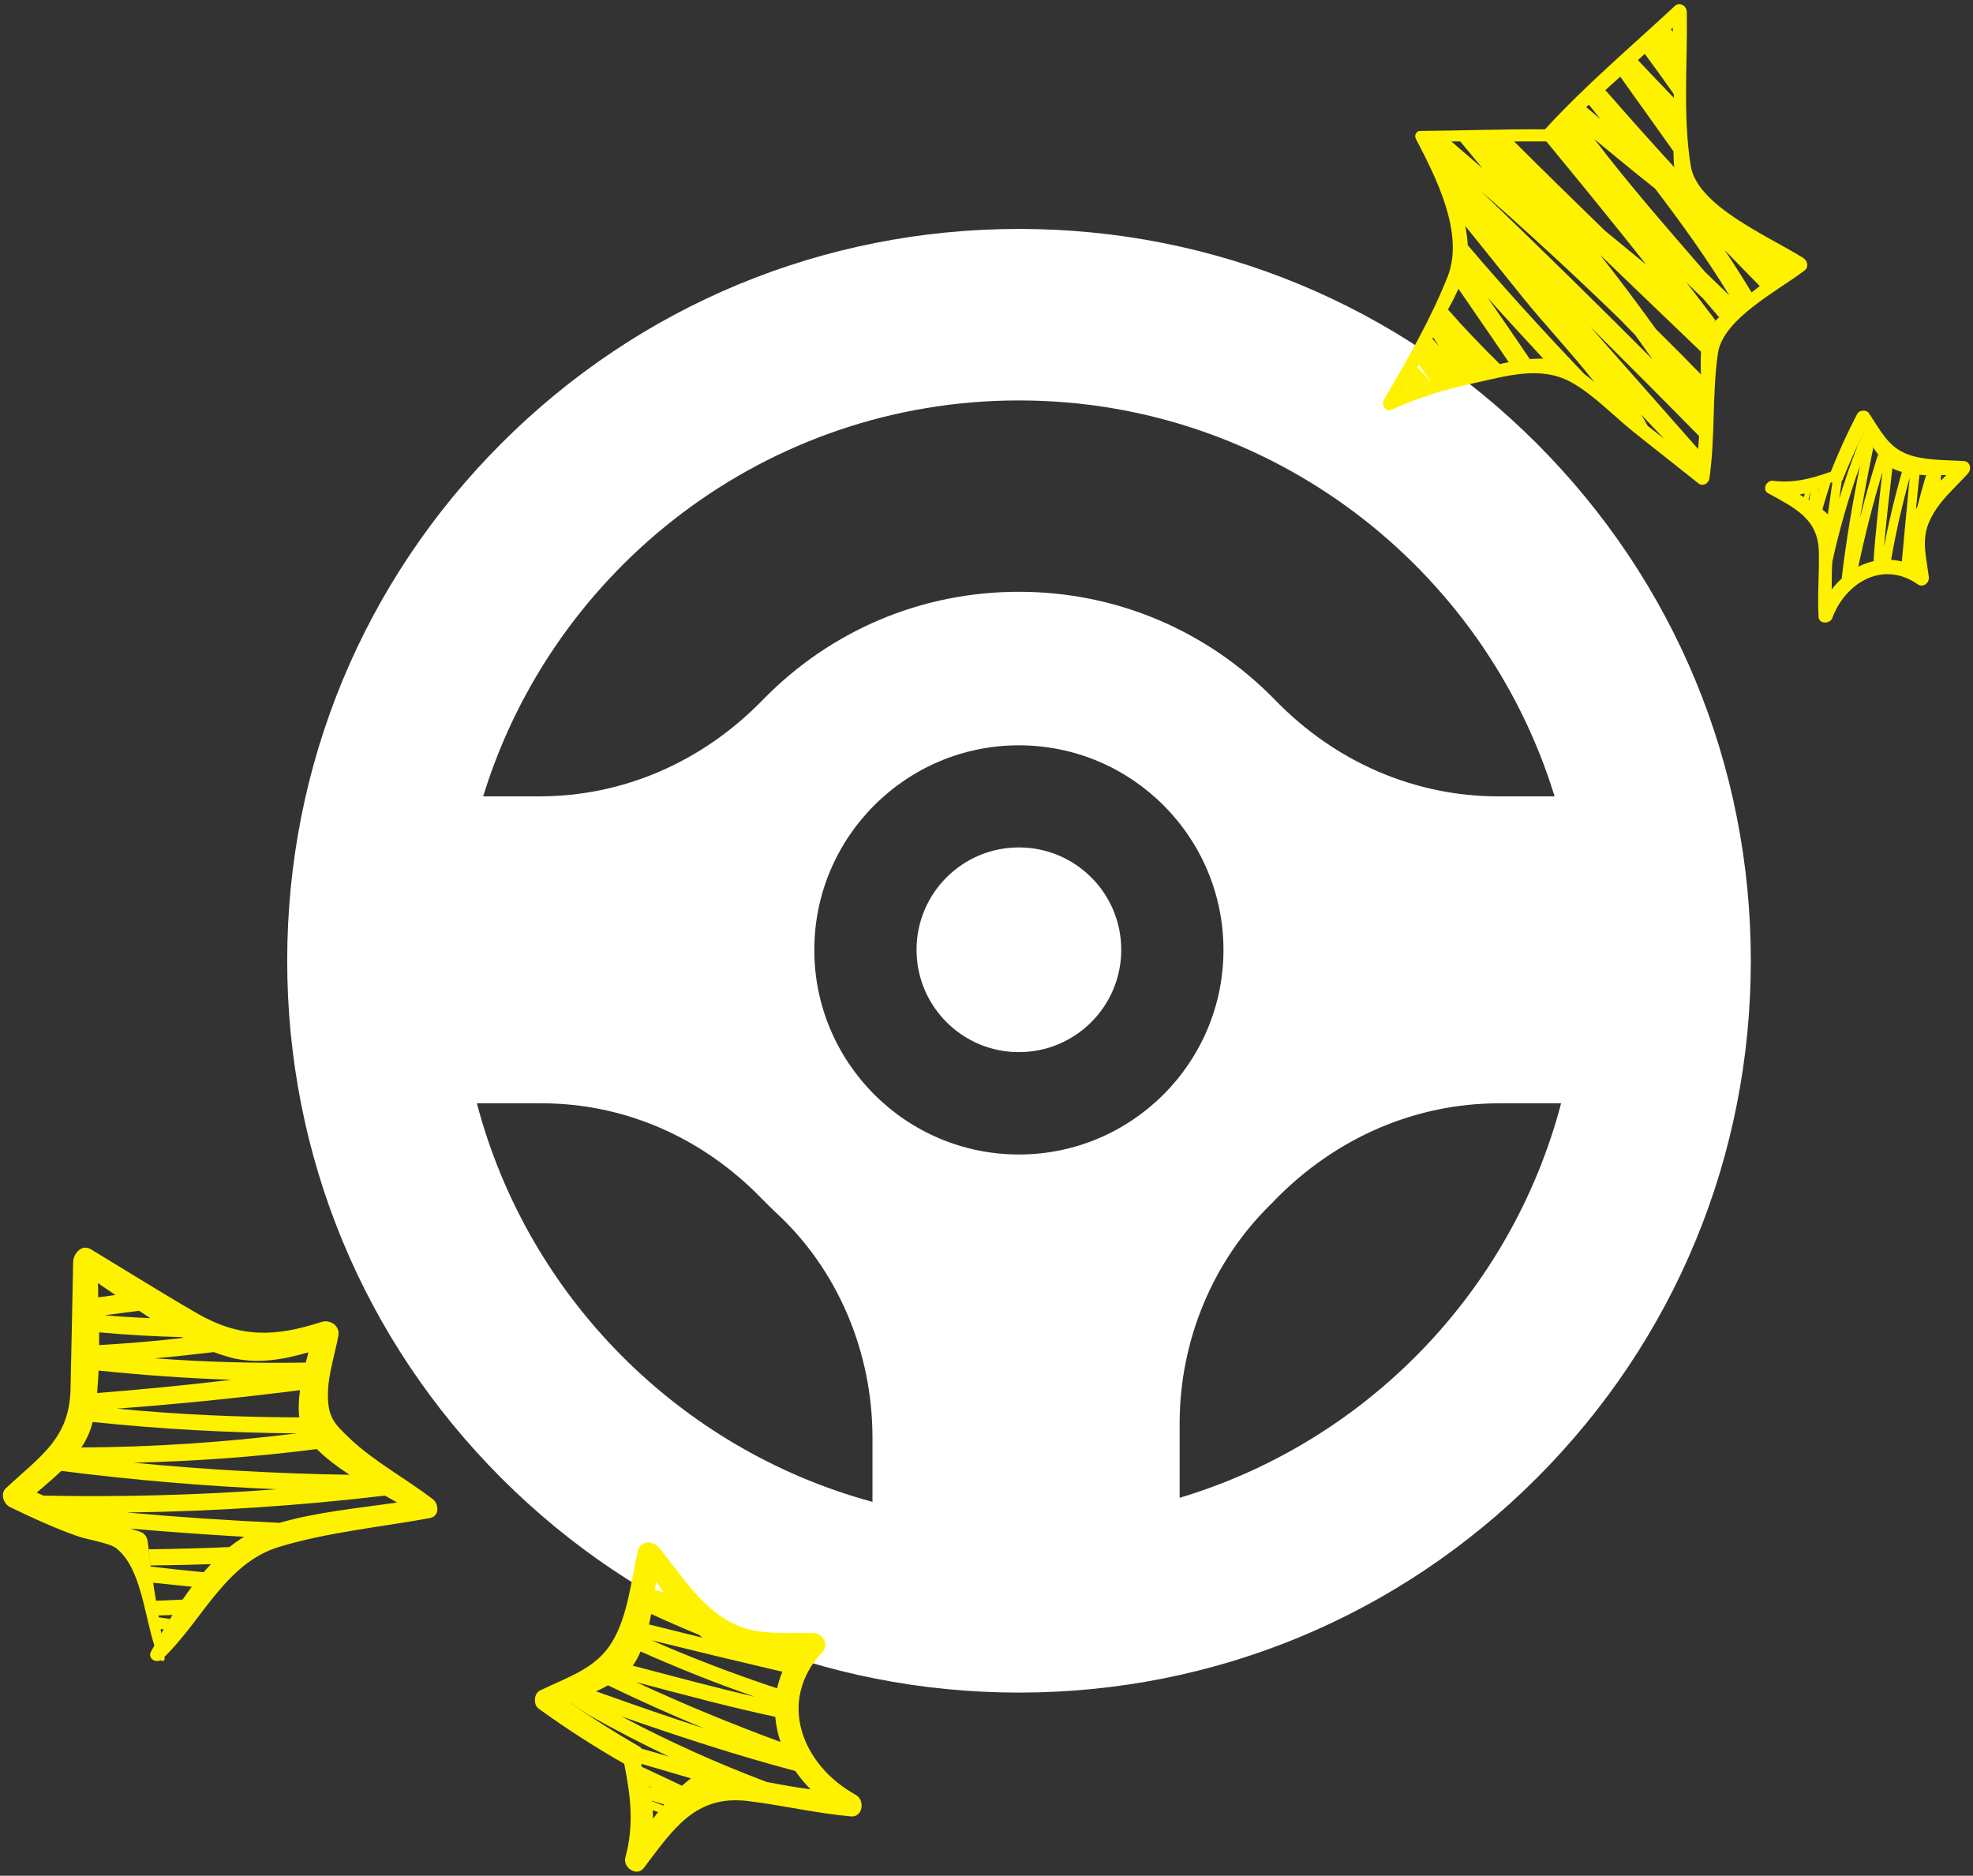
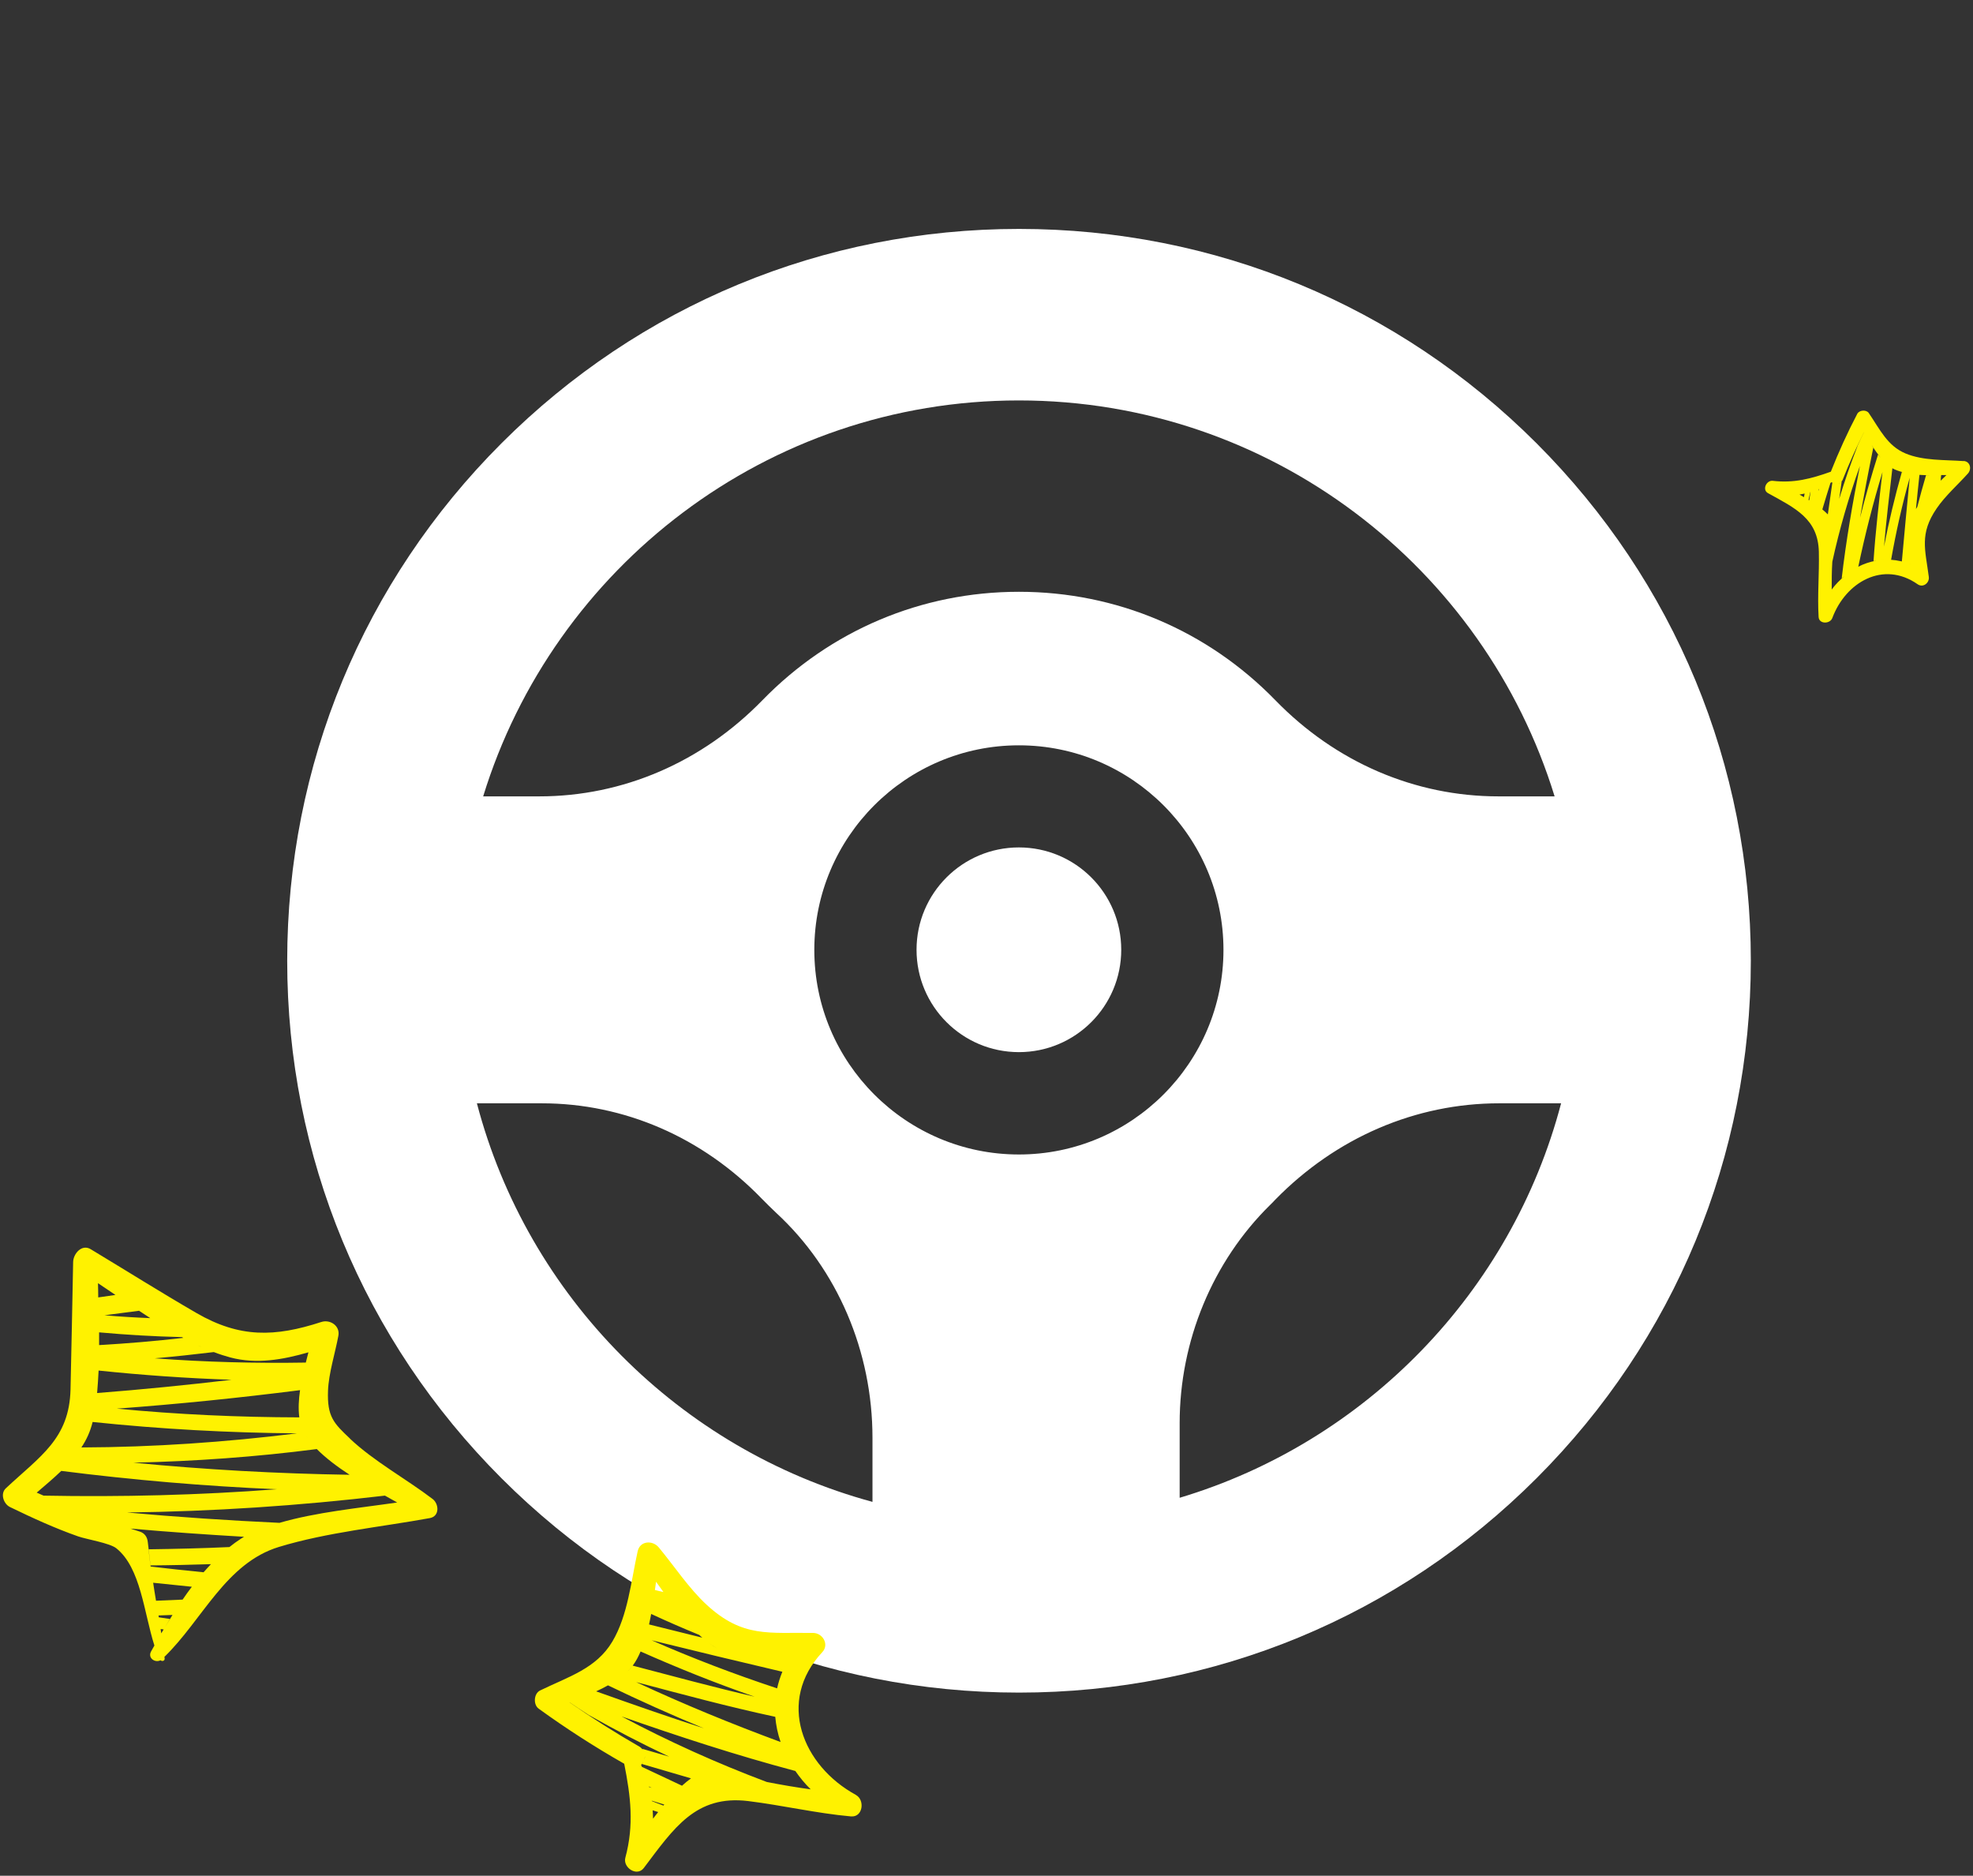
<svg xmlns="http://www.w3.org/2000/svg" id="Layer_1" viewBox="0 0 158.07 150.27">
  <rect x="0" y="0" width="158.07" height="150.27" fill="#333333" stroke="none" />
  <defs>
    <style>      .cls-1 {        fill: #fff200;      }      .cls-2 {        fill: #fff;      }    </style>
  </defs>
  <g>
    <path class="cls-2" d="M123.1,35.51h0c-11.08-11.08-25.8-17.17-41.46-17.17s-30.39,6.1-41.46,17.17c-11.08,11.08-17.17,25.8-17.17,41.46s6.1,30.39,17.17,41.46c11.08,11.08,25.8,17.17,41.46,17.17s30.39-6.1,41.46-17.17c11.08-11.08,17.17-25.8,17.17-41.46s-6.1-30.39-17.17-41.46ZM81.63,32.08c20.17,0,37.28,13.37,42.92,31.72h-4.5c-6.69,0-13.04-2.73-17.87-7.7-5.45-5.6-12.75-8.69-20.55-8.69s-15.1,3.09-20.55,8.69c-4.83,4.96-11.17,7.7-17.87,7.7h-4.5c5.64-18.35,22.75-31.72,42.92-31.72ZM81.63,92.49c-9.04,0-16.39-7.35-16.39-16.39s7.35-16.39,16.39-16.39,16.39,7.35,16.39,16.39-7.35,16.39-16.39,16.39ZM38.21,88.39h5.19c6.6,0,12.86,2.71,17.63,7.64.38.39.77.77,1.16,1.14,4.9,4.52,7.71,11.09,7.71,18.02v5.13c-15.45-4.19-27.62-16.43-31.69-31.92ZM94.51,119.99v-.41s0-5.57,0-5.57c0-6.58,2.64-12.95,7.25-17.48.14-.13.27-.27.4-.41,4.87-4.98,11.24-7.73,17.96-7.73h4.95c-3.97,15.11-15.64,27.13-30.55,31.6Z" />
    <circle class="cls-2" cx="81.63" cy="76.09" r="8.2" />
  </g>
  <g>
-     <path class="cls-1" d="M144.52,20.7c-2.69-1.72-8.52-4.14-9.06-7.39-.65-3.95-.25-8.35-.32-12.35,0-.47-.56-.85-.96-.48-3.48,3.24-7.19,6.37-10.4,9.88-3.33-.02-6.66.1-9.99.13-.34,0-.5.36-.35.64,1.61,3.08,3.9,7.58,2.54,11.03-1.35,3.41-3.26,6.7-5.1,9.86-.24.41.11,1.04.63.8,2.1-.96,4.25-1.62,6.51-2.11,2.57-.55,5.34-1.46,7.84-.1,1.79.98,3.5,2.79,5.11,4.07l5.11,4.05c.34.27.81,0,.87-.39.48-3.32.21-6.73.68-10.02.4-2.79,4.81-5.01,6.97-6.67.31-.24.22-.75-.08-.94ZM134.07,12.08c0-.07,0-.13,0-.19,0,.56.02,1.11.08,1.64,0-.05-.02-.09-.02-.14-1.86-2.03-3.7-4.09-5.51-6.17-.44.39-.87.78-1.32,1.17.3.38.61.76.91,1.14-.38-.31-.75-.63-1.13-.95-.01.01-.03.02-.04.04,1.61-1.4,3.18-2.85,4.73-4.31.79,1.07,1.57,2.14,2.33,3.23,0,.1,0,.2,0,.3-.96-1-1.92-2.01-2.88-3.03-.47.44-.94.88-1.42,1.32,1.42,1.99,2.83,3.97,4.25,5.96ZM132.6,15.11c2.12,2.78,4.16,5.62,5.95,8.56-.66-.63-1.31-1.27-1.96-1.9-3.02-3.49-6.06-6.96-8.86-10.63,1.61,1.34,3.23,2.67,4.87,3.97ZM134.26,14.17c.02.09.04.19.06.28-.02-.09-.04-.19-.06-.28ZM134.13,9.69s0-.06,0-.09c0,.03,0,.06,0,.09ZM134.02,2.55c-.05-.07-.1-.13-.15-.2.05-.05.1-.09.15-.14,0,.11,0,.22,0,.34ZM123.98,11.32s-.07,0-.1,0c2.7,3.27,5.38,6.56,8.02,9.89-1.11-.91-2.21-1.82-3.32-2.73-2.44-2.37-4.87-4.75-7.28-7.15-1.43,0-2.87,0-4.3,0,2.33,0,4.66.01,6.98,0ZM136.28,30s0,0,0,0c-1.19-1.22-2.39-2.43-3.61-3.63-1.45-2.02-2.95-4.01-4.48-5.96,2.69,2.6,5.39,5.18,8.09,7.77h0c-.04.58-.03,1.21,0,1.83ZM136.32,30.85c0-.16-.01-.32-.02-.48,0,.16.01.33.02.48ZM117.35,17.94c.01.05.03.11.04.16,1.53,1.91,3.07,3.82,4.61,5.73,1.72,2.13,3.85,4.39,5.74,6.78,0,0,0,0,0,0-.27-.23-.55-.45-.83-.66-3.19-3.36-6.32-6.78-9.32-10.31.01.38,0,.75-.03,1.11.1-.9,0-1.85-.2-2.81ZM118.42,15.11c3.9,3.41,7.7,6.91,11.41,10.52.39.4.77.8,1.16,1.19.47.65.94,1.31,1.4,1.97-4.6-4.62-9.26-9.18-13.96-13.69ZM116.26,11.33c.24,0,.49,0,.73,0,.59.72,1.19,1.44,1.79,2.16-.83-.72-1.67-1.44-2.51-2.16ZM116.96,16.48c-.03-.1-.06-.19-.09-.29.03.1.06.19.09.29ZM116.23,14.57s-.03-.06-.05-.1c.01.03.03.06.05.1ZM115.49,13.04c-.06-.12-.12-.23-.18-.35.06.12.12.23.18.35ZM116.84,23.13s0,0,0,0c1.34,1.96,2.7,3.91,4.03,5.88.03,0,.06,0,.09-.01-.33.06-.66.13-.99.21.07-.01.13-.03.19-.04-1.43-1.41-2.83-2.86-4.15-4.37,0,0,0,.02-.01.02.3-.55.59-1.11.84-1.68ZM117.32,21.83c-.02.07-.04.14-.06.21.02-.07.04-.14.06-.21ZM115.03,26.62c.13-.26.28-.53.43-.8-.15.28-.29.55-.43.8-.07.14-.14.27-.21.41.16.24.31.48.47.71-.18-.2-.35-.4-.53-.6-.36.7-.72,1.39-1.09,2.08.31.44.62.88.93,1.31.09-.03.18-.05.27-.08-.78.24-1.56.49-2.32.79.87-1.52,1.7-3.06,2.49-4.63ZM117.89,29.67c-.77.16-1.53.36-2.28.57.75-.21,1.51-.41,2.28-.57.32-.07.67-.15,1.03-.23-.36.08-.71.16-1.03.23ZM122.47,28.77s.06-.01.09-.01c-1.11-1.65-2.24-3.28-3.37-4.91,1.46,1.65,2.95,3.26,4.45,4.88.03,0,.06.01.1.01-.41-.02-.84,0-1.27.04ZM125.64,29.18c.14.07.27.13.41.21-.13-.08-.27-.15-.41-.21ZM124.79,28.86c.22.05.43.13.64.22-.21-.09-.42-.17-.64-.22ZM126.66,29.78c-.12-.08-.24-.16-.36-.24.12.08.24.16.36.24ZM128.96,31.67c.32.28.64.56.94.8-.3-.24-.62-.52-.94-.8ZM131.48,33.21c.61.65,1.23,1.3,1.85,1.95-.44-.35-.88-.69-1.32-1.04-.17-.3-.34-.61-.53-.91ZM136.04,35.96c-2.89-3.27-5.77-6.54-8.66-9.81,2.93,2.91,5.85,5.84,8.75,8.79-.03.34-.06.69-.08,1.03ZM136.32,31.95c-.05,1-.12,1.99-.2,2.98.08-.99.15-1.99.2-2.98.01-.25,0-.54,0-.84,0,.3.01.58,0,.84ZM136.35,27.6s0-.04,0-.06c0,.02,0,.04,0,.06ZM136.5,27c.1-.29.24-.53.4-.76-.16.23-.3.47-.4.76ZM137.21,25.9c.07-.08.14-.17.22-.24-.77-1.02-1.54-2.03-2.32-3.04.44.44.89.87,1.34,1.3.43.49.84,1,1.27,1.49.07-.06.15-.11.23-.17-.26.2-.5.42-.73.65ZM140.33,23.43c-.69-1.15-1.41-2.28-2.17-3.41.94.97,1.88,1.94,2.83,2.9.72-.56,1.44-1.11,2.17-1.67-.94.73-1.89,1.45-2.83,2.18Z" />
-     <path class="cls-1" d="M113.56,29.41c-.34.61-.67,1.23-1.02,1.84.67-.26,1.36-.5,2.05-.71-.35-.37-.68-.75-1.03-1.12Z" />
    <path class="cls-1" d="M157.33,36.94c-1.52-.11-3.25-.02-4.66-.61-1.46-.61-2.05-1.92-2.95-3.24-.2-.29-.76-.24-.92.06-.79,1.51-1.49,3.05-2.12,4.64-1.57.56-2.96.93-4.65.73-.51-.06-.88.72-.38.99,2.19,1.21,4.01,2.05,4.07,4.7.04,1.74-.12,3.47-.02,5.21.03.6.92.58,1.1.09,1.07-2.87,4.08-4.63,6.84-2.7.43.3.95-.11.89-.59-.28-2.18-.77-3.45.63-5.49.68-1,1.69-1.89,2.5-2.79.32-.35.2-.97-.34-1.01ZM154.31,38.06c-.25.84-.48,1.69-.7,2.54,0,0,0,0,0,0-.04.06-.08.12-.11.18h0c.09-.91.18-1.83.28-2.74-.01,0-.03,0-.04,0,.28.02.56.03.85.03-.09,0-.18,0-.27,0ZM154.52,39.48s-.04.04-.06.06c.02-.02.04-.04.06-.06ZM152.77,37.89c.22.04.44.08.68.1-.23-.02-.46-.06-.68-.1ZM151.6,37.51c.25.14.54.24.85.32-.02,0-.05,0-.08-.02-.56,1.98-1.04,3.97-1.43,5.98.18-2.1.43-4.19.67-6.27,0,0-.01,0-.02,0-.23-.13-.43-.3-.63-.49.2.2.41.37.63.49ZM150.46,36.42c-.53,1.68-1.01,3.36-1.44,5.06.32-1.88.68-3.74,1.06-5.61-.05-.07-.09-.15-.13-.22.23.37.47.71.73,1.02-.07-.09-.15-.16-.22-.25ZM150.82,37.8c-.28,2.37-.56,4.76-.72,7.15.07-.02.13-.02.2-.03-.5.09-.98.25-1.44.49,0,0,.01,0,.02-.01.54-2.56,1.18-5.09,1.94-7.59ZM149.33,34.64c-.17.34-.33.69-.49,1.03-.55,1.42-1.05,2.85-1.49,4.29.07-.46.13-.93.2-1.39-.02.02-.04.03-.05.04.05-.05.11-.11.14-.2.51-1.29,1.07-2.54,1.69-3.78ZM146.76,41.6s.03.04.05.07c-.01-.02-.03-.04-.05-.07ZM147,38.75c.07.02.14.02.21.01-.07,0-.14,0-.21-.01ZM147.29,38.74s.09-.03.14-.06c-.04.03-.09.05-.14.06ZM145.03,39.43s.01,0,.02,0c-.03.22-.07.43-.1.65h0s-.04-.02-.06-.03c0,0,0,0,0,0,.05-.2.09-.41.14-.61ZM145.7,39.19s.02,0,.03-.01c-.01.05-.03.1-.05.15,0-.05.01-.09.02-.14ZM144.17,39.62c.14-.02.27-.05.41-.08,0,0,0,0,0,0-.02.09-.03.19-.05.29,0,0,0,0,0,0-.12-.07-.24-.14-.36-.21ZM146,40.81c.21-.71.43-1.42.65-2.12,0,0,0,0,0,0,.03-.02.06-.03.09-.06.05.04.1.06.16.08-.03-.01-.07-.02-.1-.04-.12.85-.24,1.69-.36,2.54h0c-.13-.13-.27-.26-.43-.39ZM146.75,47.23c0-.74,0-1.49.05-2.23.57-2.61,1.31-5.16,2.21-7.67-.59,2.99-1.11,5.99-1.46,9.01.07-.07.15-.12.22-.18-.37.31-.72.66-1.02,1.07ZM148.14,45.85c.11-.08.23-.15.35-.22-.12.07-.24.14-.35.22ZM150.64,44.87c.15-.02.3-.02.46-.02-.15,0-.31,0-.46.02ZM151.46,44.84s.04,0,.05,0c.39-2.21.88-4.4,1.49-6.57-.22,2.24-.43,4.47-.63,6.71.27.07.54.15.81.27-.58-.25-1.15-.37-1.72-.41ZM155.48,38.5c.01-.15.02-.29.04-.44-.05,0-.09,0-.14,0,.19,0,.38,0,.56,0-.15.14-.3.29-.45.44Z" />
  </g>
  <g>
    <path class="cls-1" d="M28.04,115.25c-1.3-1.23-1.84-1.75-1.76-3.84.05-1.38.58-3.04.83-4.4.15-.8-.67-1.33-1.37-1.1-3.72,1.21-6.53,1.29-10-.72-2.85-1.65-5.65-3.41-8.47-5.11-.72-.44-1.39.36-1.41,1.01-.07,3.41-.13,6.82-.21,10.23-.1,3.95-2.42,5.33-5.18,7.91-.47.44-.18,1.25.32,1.5,1.79.87,3.6,1.7,5.48,2.36.66.23,2.53.53,3.05.95,1.96,1.57,2.21,5.16,3.05,7.79-.09.16-.18.33-.27.48-.28.52.32.93.76.7.13.11.35.06.33-.15,0-.04-.01-.08-.02-.12,3.05-2.96,4.91-7.51,9.18-8.81,3.85-1.17,8.14-1.59,12.09-2.31.8-.15.73-1.14.22-1.53-2.1-1.6-4.72-3.03-6.63-4.84ZM28.02,118.15s0,0,0,0c-5.79-.09-11.57-.41-17.33-.97,4.91-.11,9.82-.46,14.69-1.09.72.72,1.63,1.41,2.63,2.06ZM14.57,107.12s.08.04.12.06c0,0,0,0,0,0-2.24.26-4.49.45-6.75.58,0-.34,0-.68,0-1.02,2.21.2,4.43.33,6.65.38,0,0,0,0,0,0ZM8.37,105.37c.92-.12,1.84-.24,2.77-.36h0c.3.2.59.39.9.59-1.22-.05-2.44-.12-3.66-.23ZM13.27,106.38s.04.02.06.03c-.02-.01-.04-.02-.06-.03ZM7.9,109.8h0c3.54.37,7.1.62,10.65.74-3.58.42-7.17.78-10.77,1.06h0c.05-.59.09-1.2.12-1.8ZM7.87,103.94c0,.19,0,.38.01.56,0-.19,0-.38-.01-.56ZM24.04,111.36c-.11.76-.15,1.51-.06,2.19,0,0,0,0,0,0-4.88-.01-9.76-.23-14.62-.7,4.91-.36,9.8-.86,14.68-1.48ZM24.85,115.5c-.18-.22-.34-.44-.47-.67-.11-.2-.19-.41-.26-.62.07.22.15.43.26.62.13.23.29.45.47.67ZM24.24,110.26s0,0,0,0c0,0,0,0,0,0ZM24.71,108.34c-.07.27-.14.54-.21.82-4.04.07-8.07-.04-12.1-.34,1.58-.14,3.16-.31,4.73-.5.44.17.88.31,1.32.43,2.1.56,4.21.18,6.26-.41ZM15.88,107.79c.09.04.18.08.27.12-.09-.04-.18-.07-.27-.12ZM9.26,103.74s0,0,0,0c-.46.07-.93.13-1.39.2,0-.38-.01-.77-.02-1.14.46.31.93.63,1.41.95ZM7.43,113.92c5.45.57,10.9.87,16.37.91-5.74.71-11.49,1.11-17.28,1.13,0,0,0,0,0,0,.41-.61.72-1.29.9-2.04ZM4.91,117.84c5.74.73,11.49,1.22,17.26,1.47-6.22.47-12.44.63-18.68.51-.18-.08-.37-.16-.55-.24.67-.57,1.34-1.14,1.97-1.74ZM3.49,119.82c2.26,1.02,4.58,1.89,6.95,2.63-2.38-.75-4.69-1.62-6.95-2.63ZM11.91,124.12c.05.43.09.86.15,1.29,1.61-.01,3.23-.05,4.84-.1-.2.21-.39.43-.59.65-1.41-.14-2.83-.29-4.24-.46,0,0,0,.01,0,.02-.06-.46-.12-.93-.17-1.4ZM12.27,126.8c1.03.11,2.07.22,3.1.32-.26.34-.5.68-.74,1.03-.71.03-1.42.06-2.13.09-.08-.48-.16-.96-.23-1.44ZM13.82,129.38c-.21.34-.42.67-.61.99.13-.22.26-.44.4-.67-.3-.04-.59-.08-.89-.13,0-.05-.02-.1-.02-.15.37-.01.75-.03,1.12-.04ZM12.92,130.84c-.02-.11-.04-.22-.05-.33.08,0,.16.02.24.03-.06.1-.13.2-.18.3ZM17.51,124.7c.06-.06.13-.12.19-.18-.07.06-.13.12-.19.18ZM18.38,123.94c-2.16.1-4.31.15-6.47.18-.02-.19-.05-.39-.07-.58-.04-.4-.25-.72-.65-.84-.25-.08-.49-.16-.74-.24,3.04.27,6.09.48,9.14.66.21-.12.42-.25.64-.35.36-.16.73-.3,1.11-.43-.38.13-.75.27-1.11.43-.64.28-1.25.69-1.85,1.17ZM22.39,122s0,0,0,0c-4.08-.19-8.15-.46-12.22-.83,6.9-.08,13.79-.54,20.67-1.35,0,0,0,0,0,0,.34.19.67.37.98.55-3.09.45-6.47.77-9.43,1.63Z" />
    <path class="cls-1" d="M68.58,143.8c-4.3-2.34-6.38-7.51-2.7-11.44.57-.61.04-1.53-.73-1.54-3.51-.06-5.64.42-8.54-2.26-1.42-1.31-2.6-3.11-3.84-4.6-.49-.58-1.49-.53-1.68.31-.53,2.38-.78,5.14-2.03,7.24-1.29,2.17-3.51,2.81-5.79,3.92-.51.25-.56,1.14-.11,1.46,2.21,1.6,4.48,3.06,6.85,4.41.52,2.62.8,4.9.09,7.53-.21.79.93,1.55,1.48.82,2.41-3.19,4.16-5.87,8.36-5.36,2.76.34,5.46.98,8.24,1.23.96.08,1.13-1.32.39-1.72ZM62.1,136.42s0-.02,0-.03c0,0,0,.02,0,.03ZM62.26,135.26c-3.41-1.13-6.76-2.4-10.05-3.85,3.48.86,6.97,1.7,10.47,2.52,0,0,0,0,0,0-.18.44-.32.88-.42,1.33ZM62.11,137.53c.06.69.2,1.37.43,2.03-3.92-1.45-7.78-3.03-11.57-4.8,3.69.98,7.41,1.98,11.14,2.78ZM63.05,140.76s0-.02-.01-.03c0,0,0,.02.01.03ZM57.44,132.05c-.21-.12-.41-.25-.61-.4.2.14.4.28.61.4ZM53.15,127.54c-.23-.05-.46-.1-.68-.16,0,0,0,0,0,0,.03-.22.06-.44.09-.66.19.27.39.54.59.82ZM52.17,129.3s0,0,0,0c1.27.59,2.56,1.15,3.85,1.68h0c.08.08.17.15.25.22-1.43-.35-2.85-.71-4.27-1.06.06-.28.12-.56.17-.84ZM53.77,128.38c.05.06.09.12.14.18-.05-.06-.09-.12-.14-.18ZM54.44,129.24c.05.07.11.13.16.19-.05-.06-.11-.13-.16-.19ZM55.17,130.1s.09.1.13.15c-.04-.05-.09-.1-.13-.15ZM51.33,132.31c3,1.33,6.04,2.55,9.13,3.62-3.27-.76-6.53-1.64-9.77-2.49.25-.33.45-.71.63-1.13ZM50.68,133.46c-.12.16-.27.32-.42.46.15-.15.3-.3.42-.46ZM49.99,134.15c-.07.06-.14.12-.21.18.07-.06.14-.12.21-.18ZM49.35,134.63s-.06.04-.1.06c.03-.02.06-.04.1-.06ZM48.71,135.02s0,0,0,0c2.53,1.22,5.09,2.37,7.68,3.44-2.89-.93-5.77-1.94-8.63-2.96.33-.15.65-.31.95-.48ZM45.64,136.38c.5.35,1.01.67,1.52,1.01,2.11,1.19,4.26,2.31,6.45,3.34-.72-.21-1.44-.42-2.16-.63.03.03.04.06.06.1-.07-.1-.15-.19-.28-.27-1.93-1.11-3.78-2.28-5.59-3.54ZM46.76,135.92c-.1.04-.2.08-.3.12.1-.04.2-.08.3-.12ZM51.6,141.02c.04-.1.06-.21.07-.32,0,.11-.03.22-.07.32ZM51.65,140.56c-.01-.08-.03-.16-.06-.23.03.07.05.15.06.23ZM51.52,141.17c-.03.05-.06.11-.09.15,1.31.38,2.62.77,3.93,1.15-.24.18-.48.37-.72.59h0c-1.07-.5-2.14-1-3.21-1.51,0,0,0,0,0,.01-.03-.06-.04-.11-.07-.17.07-.06.11-.15.16-.23ZM52,143.17s0-.03-.01-.05c0,0,0,0,0,0,.08.04.15.07.23.11-.07-.02-.14-.04-.21-.06,0,0,0,0,0,0ZM53.22,144.57s-.05.05-.07.08c0,0,0,0,0,0-.31-.12-.62-.23-.93-.36,0,0,0-.02,0-.03.34.1.67.21,1,.31ZM52.29,145.03s0,0,0,0c.15.05.29.09.44.14,0,0,0,0,0,0-.14.18-.28.35-.41.53,0-.22-.02-.44-.03-.67ZM56.05,142.04s.08-.04.11-.06c-.04.02-.08.04-.11.06ZM61.43,142.76c-3.99-1.5-7.87-3.25-11.63-5.25,4.59,1.61,9.22,3.12,13.92,4.37,0,0,0,0,0,0,.36.52.76,1.01,1.23,1.47-1.18-.16-2.35-.36-3.52-.59Z" />
  </g>
</svg>